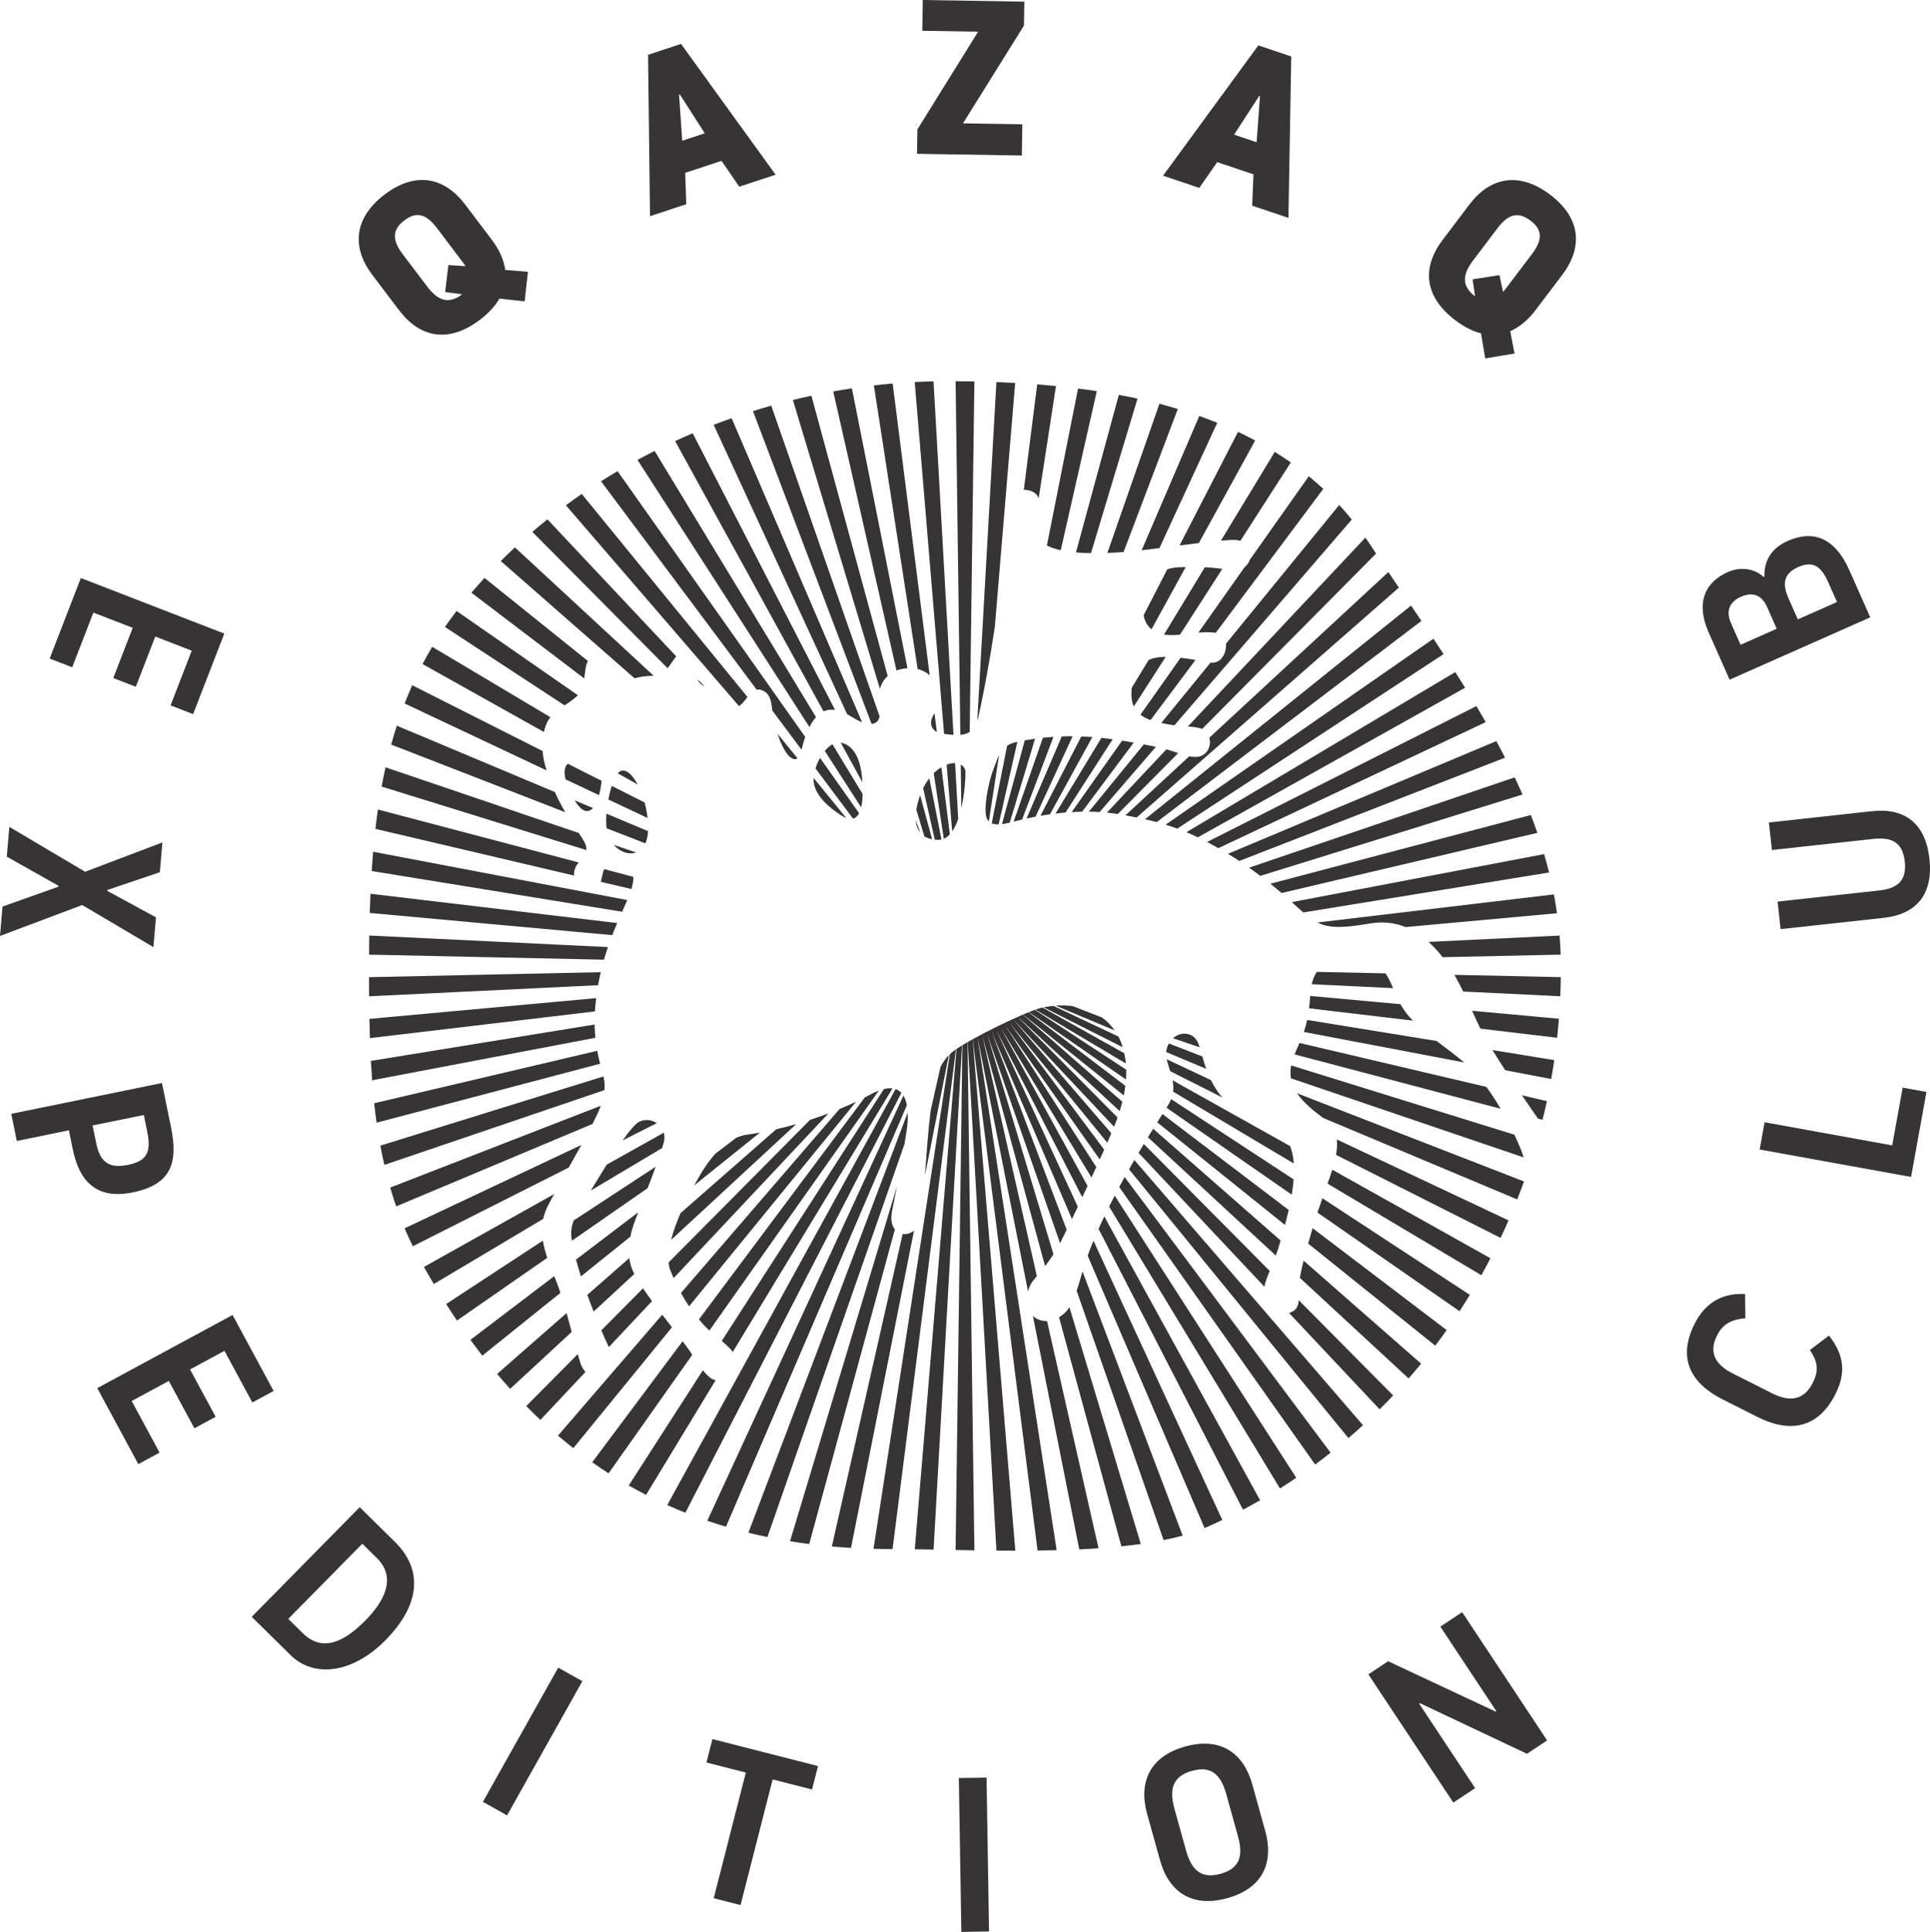
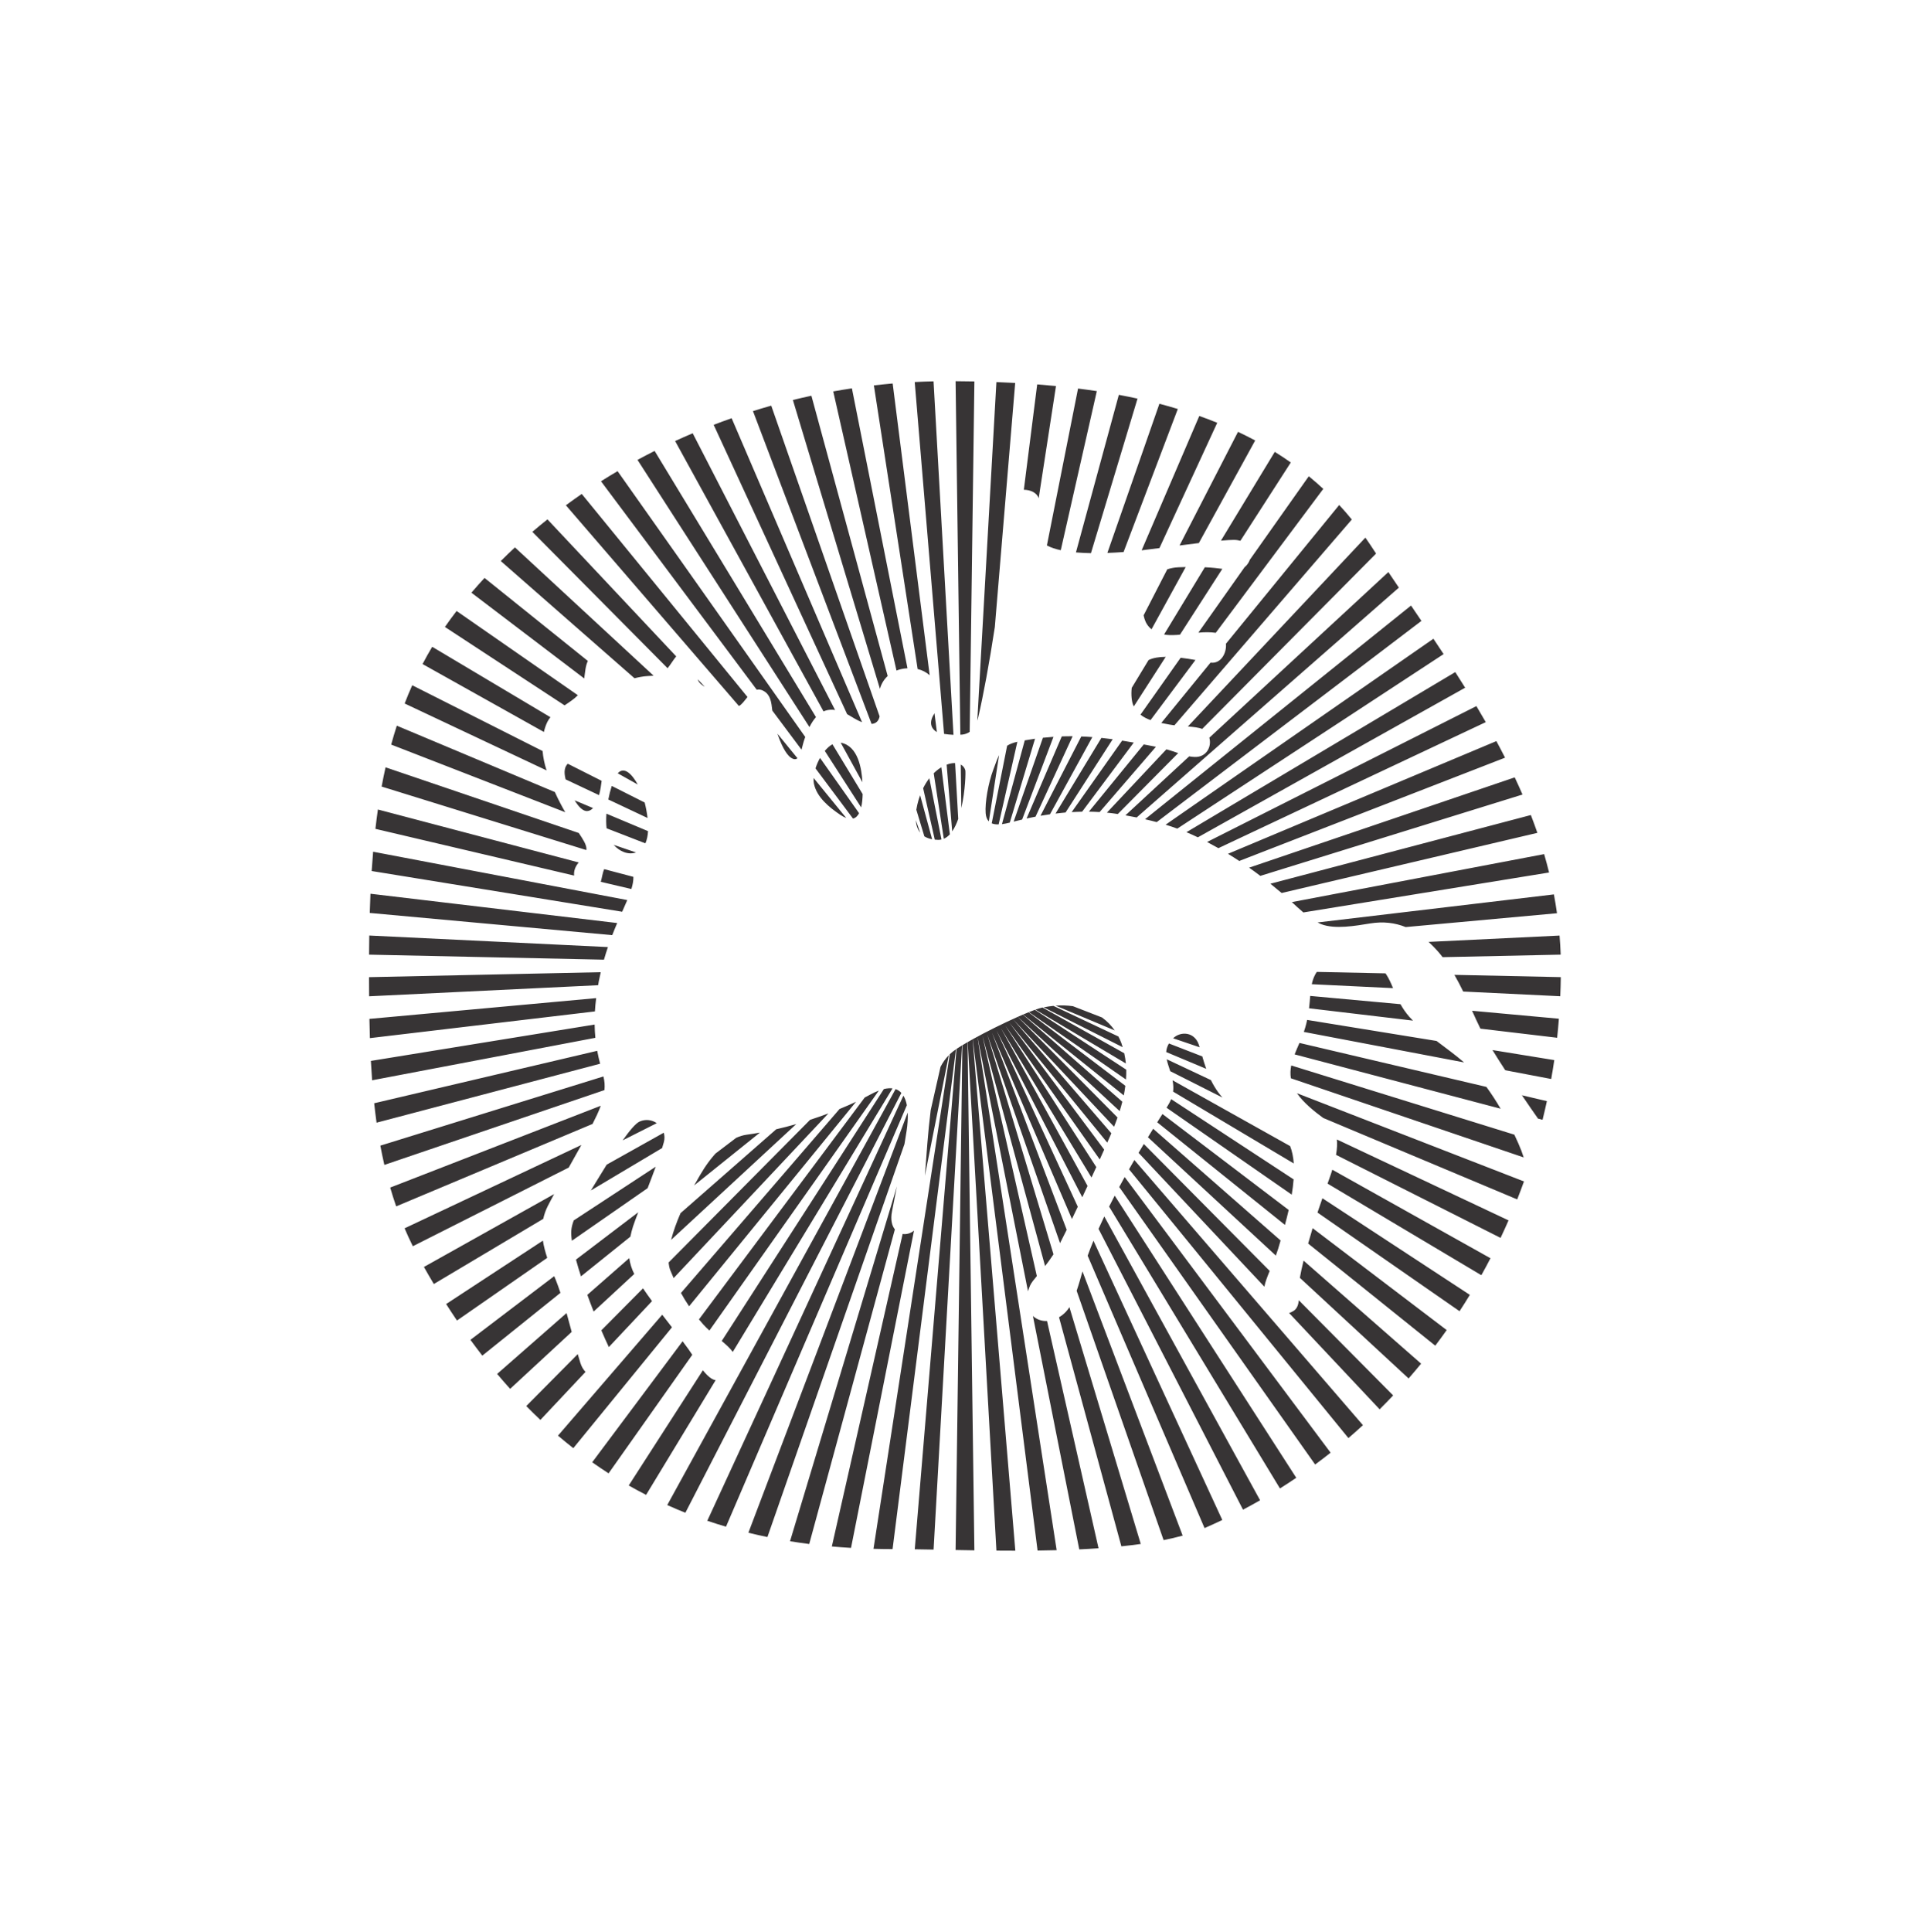
<svg xmlns="http://www.w3.org/2000/svg" xml:space="preserve" width="48.922mm" height="48.959mm" version="1.1" style="shape-rendering:geometricPrecision; text-rendering:geometricPrecision; image-rendering:optimizeQuality; fill-rule:evenodd; clip-rule:evenodd" viewBox="0 0 2398.02 2399.82">
  <defs>
    <style type="text/css"> .fil0 {fill:#373435;fill-rule:nonzero} </style>
  </defs>
  <g id="Слой_x0020_1">
    <g id="_1863955895632">
-       <path class="fil0" d="M1191.36 2208.7l3.12 191.13 34.4 -0.57 -3.1 -191.12 -34.41 0.56zm-313.6 -19.32l48.94 12.5 -39.88 156.07 33.33 8.51 39.88 -156.07 48.94 12.51 7.43 -29.1 -131.2 -33.52 -7.43 29.09zm-33.99 -2071.65l1.03 -0.35 30.88 48.17 -28 9.26 -3.91 -57.08zm52.7 82.06l22.11 32.1 45.11 -14.9 -117.5 -162.46 -40.96 13.54 2.4 200.47 45.1 -14.9 -1.36 -38.95 45.11 -14.9zm-296.44 2038.43l30 16.84 93.58 -166.69 -30 -16.84 -93.58 166.69zm545.93 -2199.99l69.36 1.13 -75.45 121.39 -0.5 30.31 130.25 2.12 0.63 -38.77 -73.73 -1.21 75.73 -121.39 0.48 -29.76 -126.14 -2.06 -0.63 38.24zm757.38 277.5l-30.16 39.83c-1.98,2.6 -3.79,5.01 -5.67,7.01l-4.43 -20.83 -33.39 5.2 3.13 21.2c-17.63,-13.35 -15.33,-27.69 -2.31,-44.9l30.16 -39.83c12.7,-16.77 25.11,-21.41 41,-9.37 15.89,12.03 14.37,24.91 1.67,41.67zm22.72 -73.89c-38.96,-29.5 -74.88,-21.42 -100.25,12.11l-33.45 44.18c-25.56,33.75 -23.25,70.06 15.7,99.56 11.1,8.41 21.77,13.75 32.08,16.43l5.27 31.04 36.39 -6 -5.38 -27.71c11.38,-5.08 22.07,-13.77 31.29,-25.96l33.46 -44.19c25.38,-33.53 23.64,-70.11 -15.11,-99.45zm424.98 1180.94l-158.52 -28.73 -6.13 33.85 188.09 34.09 19.14 -105.6 -29.56 -5.35 -13.01 71.74zm-102.31 254.25c11.67,16.9 9.93,28.25 3.67,40.68 -11.31,22.44 -29.39,23.73 -50.6,13.04l-48.29 -24.34c-21.21,-10.69 -31.31,-25.25 -20,-47.68 6.27,-12.45 16.06,-19.74 35.12,-21.15l-0.39 -30.16c-27.73,-1.43 -49.13,10.11 -62.77,37.18 -21.75,43.17 -4.26,74 35.01,93.78l43.4 21.87c39.27,19.77 74.82,14.75 96.57,-28.41 13.63,-27.07 10.64,-49.07 -7.97,-72.81l-23.74 17.99zm-459.1 343.58l69.53 104.92 -0.91 0.6 -133.48 -62.54 -24.58 16.3 105.58 159.3 27.08 -17.95 -69.53 -104.92 0.91 -0.62 133.03 62.84 25.03 -16.59 -105.57 -159.31 -27.08 17.95zm-224.11 -1901.02l-4.21 57.07 -27.95 -9.41 31.13 -48.01 1.03 0.35zm-120.44 98.62l45.03 15.15 22.28 -31.98 45.03 15.16 -1.58 38.92 45.03 15.15 3.48 -200.46 -40.88 -13.75 -118.38 161.82zm71.48 2109.42c-23.68,6.58 -36.02,-4.15 -42.88,-28.88l-14.49 -52.08c-6.79,-24.46 -1.85,-40.3 21.82,-46.88 23.94,-6.66 35.83,4.49 42.62,28.95l14.49 52.09c6.87,24.72 2.37,40.14 -21.56,46.8zm39.48 -110.73c-10.97,-39.46 -39.51,-59.58 -83.45,-47.36 -43.92,12.21 -58.26,44.25 -47.29,83.71l16.03 57.6c10.97,39.45 39.7,59.24 83.64,47.02 43.93,-12.22 58.06,-43.92 47.09,-83.37l-16.02 -57.6zm-981.7 -1851.36c-17.64,13.35 -30.82,7.24 -43.84,-9.96l-30.16 -39.83c-12.69,-16.76 -13.78,-29.98 2.09,-42.01 15.9,-12.04 27.87,-7.06 40.56,9.7l30.16 39.83c1.98,2.62 3.79,5 5.23,7.34l-21.25 -1.37 -4.05 33.55 21.25 2.74zm46.23 5.41l31.3 3.36 4.09 -36.66 -28.14 -2.33c-1.8,-12.33 -7.26,-24.97 -16.5,-37.16l-33.45 -44.19c-25.38,-33.52 -61.07,-41.77 -99.82,-12.44 -38.97,29.5 -40.93,66.26 -15.55,99.78l33.46 44.19c25.54,33.73 61.12,41.38 100.09,11.89 11.1,-8.41 19.14,-17.24 24.51,-26.44zm-504.56 389.99l48.88 18.93 -24.15 62.38 28 10.86 24.17 -62.39 45.32 17.55 -26.32 67.98 28.01 10.85 38.75 -100.06 -178.23 -69.03 -38.75 100.06 28 10.84 26.34 -67.98zm74.6 415.58l3.18 -37 -60.49 -32.87 0.09 -1.09 65.2 -22.08 3.18 -37 -96.03 36.43 -94.13 -55.76 -3.18 36.99 64.31 36.21 -0.1 1.09 -69.54 24.72 -3.12 36.46 102.21 -38.37 88.41 52.26zm2011.03 -120.64l125.41 -13.72c21.72,-2.37 36.82,2.56 39.62,28.08 2.78,25.52 -10.89,33.61 -32.61,35.99l-125.42 13.73 3.74 34.2 128.14 -14.02c40.71,-4.47 61.62,-29.28 56.8,-73.26 -4.8,-43.97 -30.59,-63.68 -71.32,-59.22l-128.13 14.03 3.75 34.2zm-2082.03 364.62l-4.58 -22.46 63.67 -13 4.2 20.6c5.24,25.67 -0.33,36.56 -23.87,41.38 -22.47,4.59 -34.49,-2.43 -39.41,-26.51zm45.27 60.7c49.23,-10.05 56.29,-38.25 47.61,-80.77l-11.26 -55.1 -187.23 38.24 6.89 33.71 64.73 -13.21 4.86 23.8c8.46,41.46 31.1,62.2 74.41,53.34zm1998.22 -739.89c14.24,-6.31 25.68,-2.72 32.65,13l11.83 26.71 -44.92 19.92 -11.84 -26.71c-6.97,-15.73 -1.44,-26.85 12.28,-32.92zm71.16 -36.92c18.71,-8.29 28.63,-0.75 37.48,19.23l10.73 24.2 -48.67 21.58 -11.51 -25.96c-7.97,-17.97 -6.51,-30.86 11.97,-39.05zm-85.22 139.92l174.73 -77.45 -25.9 -58.41c-18.37,-41.43 -45.83,-50.17 -76.54,-36.56 -20.46,9.08 -29.49,24.42 -29.07,44.24l-1 0.45c-11.48,-10.43 -28.73,-12.95 -44.46,-5.98 -29.21,12.95 -39.7,39.11 -23.88,74.79l26.12 58.91zm-1835.49 897.83l26.42 -14.28 -51.01 -94.39 -168.12 90.87 51.01 94.4 26.42 -14.29 -34.65 -64.13 46.11 -24.92 31.8 58.83 26.42 -14.28 -31.81 -58.84 42.76 -23.1 34.65 64.13zm140.6 270.64c-24.15,24.51 -52.22,41.32 -77.89,16.03l-18.09 -17.83 92 -93.36 18.09 17.82c25.67,25.3 7.55,55.35 -14.11,77.34zm-7.23 -140.52l-134.15 136.16 48.25 47.54c28.98,28.54 76.83,23.17 118.04,-18.65 45.04,-45.72 45.11,-88.97 11.84,-121.75l-43.97 -43.31z" />
      <path class="fil0" d="M679.9 897.11c1.08,-2.24 2.48,-4.28 4.01,-6.2l-146.89 -87.46c-4.23,7.08 -8.22,14.22 -11.99,21.44l150.75 84.35c0.97,-4.11 2.24,-8.18 4.13,-12.12zm110.4 161.81l-27.74 -9.44c7.23,8.21 17.9,12.83 27.74,9.44zm-100.88 -75.05l-196.38 -82.43c-2.5,7.76 -4.84,15.59 -6.99,23.48l216.32 84.03c-4.26,-7.23 -8.67,-15.54 -12.95,-25.09zm106.55 -143.02c6.59,-1.2 11.7,-1.15 16.15,-1.5l-172.3 -159.39c-5.98,5.55 -11.83,11.22 -17.6,16.96l166.15 145.59c2.3,-0.55 4.82,-1.16 7.61,-1.66zm20.09 554.33c-5.88,-4.02 -13.67,-5.35 -21.26,-2.02 -4.98,2.18 -12.66,11.45 -21.12,23.4l42.38 -21.38zm-87.41 -341.03c-0.24,-5.16 -3.98,-11.24 -9.52,-19.41l-240.07 -81.59c-1.76,7.91 -3.4,15.88 -4.87,23.92l254.32 78.87c0.03,-0.6 0.18,-1.12 0.14,-1.78zm-10.61 -190.54l-150.71 -104.63c-5.05,6.55 -9.9,13.16 -14.5,19.83l148.67 97.39c6.02,-4.04 12,-7.96 16.54,-12.59zm12.4 -42.56l-128.41 -103.14c-5.54,6.04 -10.99,12.12 -16.29,18.34l140.18 106.53c1.08,-7.99 1.64,-16.11 4.51,-21.73zm-51.76 134.47c-2.13,-6.75 -3.82,-14.49 -4.5,-22.59l-161.97 -81.71c-3.35,7.49 -6.47,15.05 -9.42,22.67l176.39 83.13c-0.16,-0.51 -0.33,-0.98 -0.5,-1.5zm34.93 126.3c1.02,-4.69 3.18,-7.81 5.52,-10.47l-249.59 -65.8c-1.14,7.95 -2.16,15.97 -3.08,24.05l246.88 58.04c-0.22,-1.88 -0.15,-3.84 0.27,-5.81zm37.56 263.85c-0.19,-2.64 -0.7,-5.46 -1.4,-8.5l-277.17 85.95c1.49,8.04 3.15,16.01 4.97,23.93l273.48 -92.93c0.24,-2.8 0.34,-5.61 0.13,-8.45zm-9.13 -40.35l-277.11 65.14c0.86,8.1 1.85,16.15 2.96,24.14l277.77 -73.24c-1.25,-4.77 -2.51,-10.1 -3.62,-16.04zm-1.3 -65.45l-281.73 25.79c0.15,8.01 0.36,15.97 0.61,23.9l279.55 -33.18c0.3,-5.18 0.86,-10.74 1.57,-16.5zm-1.91 32.82l-278.01 45.18c0.44,8.06 0.95,16.09 1.54,24.06l277.38 -52.76c-0.5,-5.09 -0.8,-10.59 -0.91,-16.47zm5.19 -53.77c0.75,-3.87 1.57,-7.61 2.42,-11.27l-287.91 6.19c0.01,7.96 0.04,15.87 0.11,23.75l284.54 -13.77c0.3,-1.65 0.51,-3.2 0.84,-4.9zm35.38 -100.84l-315.78 -60.06c-0.68,7.93 -1.28,15.91 -1.8,23.97l311.23 50.58c2.31,-5.18 4.45,-9.99 6.35,-14.49zm-24.04 58.38l-296.52 -14.34c-0.13,7.86 -0.2,15.77 -0.26,23.74l291.87 6.27c1.57,-5.48 3.21,-10.68 4.91,-15.67zm11.52 -29.85l-306.58 -36.39c-0.35,7.89 -0.62,15.86 -0.85,23.85l301.26 27.58c2.07,-5.3 4.14,-10.29 6.17,-15.04zm-19.3 -176.65l-42.1 -21.24c-3.74,3.63 -5.25,9.63 -2.67,19.44l41.54 19.58c1.68,-6.3 2.64,-12.87 3.22,-17.77zm266.31 -79.14l-200.51 -330.68c-7.15,3.61 -14.23,7.33 -21.26,11.14l213.65 331.89c2.36,-4.71 5.05,-8.92 8.12,-12.35zm-85.1 -24.99l-205.94 -252.24c-6.67,4.58 -13.24,9.28 -19.73,14.06l215 249.35c3.57,-1.71 6.92,-6.59 10.67,-11.18zm20.28 -7.38c8.31,4.84 9.33,13.6 10.56,24.26l36.28 48.54c1.21,-4.39 2.3,-9.31 3.83,-13.59 0.26,-0.73 0.53,-1.47 0.8,-2.19l-233.19 -330.2c-6.95,4.09 -13.81,8.27 -20.59,12.56l193.53 258.99c2.63,-0.63 5.51,-0.29 8.77,1.61zm86.53 23.24c0.72,0.07 1.33,0.24 2.02,0.34l-176.92 -343.81c-7.34,3.12 -14.63,6.32 -21.85,9.65l184.4 335.84c3.63,-1.65 7.71,-2.41 12.35,-2.02zm-195.37 -66.31l-160 -170.2c-6.36,5.07 -12.63,10.22 -18.78,15.48l168.05 169.42c3.84,-4.68 7.07,-10.35 10.72,-14.71zm70.27 863.97l198.47 -327.33c-3.09,-0.41 -6.65,-0.18 -10.71,0.77l-201.48 312.98c5.5,4.61 10.4,9.04 13.71,13.58zm192.46 -839.6l-94.79 -348.16c-7.7,1.65 -15.37,3.41 -22.99,5.28l108.14 358.85c1.76,-6.44 5.13,-11.8 9.65,-15.97zm-10.04 50.14l-134.64 -385.98c-7.61,2.14 -15.17,4.41 -22.69,6.77l147.37 388.59c5.9,-0.43 8.89,-4.06 9.97,-9.39zm-21.78 7.21l-162.06 -377.58c-7.49,2.63 -14.93,5.36 -22.32,8.2l165.85 359.46c6.04,3.32 11.47,7.35 18.53,9.92zm-324.64 476.47l-261.65 101.64c2.28,7.85 4.72,15.64 7.41,23.36l244 -102.41c3.73,-7.34 7.42,-14.85 10.23,-22.59zm21.06 -412.96l24.85 13.92c-6.91,-12.64 -16.82,-23.01 -24.85,-13.92zm-37.7 46.9c2.72,-0.21 5.01,-1.6 6.99,-3.74l-22.82 -9.58c4.63,7.66 10.19,13.77 15.83,13.32zm26 -14.36l48.74 22.96c-0.8,-6.91 -2.14,-13.59 -3.56,-19.19l-40.9 -20.64c-1.7,5.25 -3.17,10.99 -4.28,16.86zm31.14 96.08l-36.28 -9.57c-2.09,4.74 -2.71,10.7 -4.21,15.76l38 8.93c1.7,-5.48 2.6,-10.47 2.49,-15.12zm1.08 493.33c-3.25,-6.49 -5.32,-13.09 -6.19,-19.73l-52.11 45.67c2.52,6.97 5.17,13.94 7.83,20.74l50.47 -46.68zm-1.31 -59.72c1.24,-3.8 3.48,-9.75 6.23,-16.92l-77.33 58.77c1.78,6.58 3.86,13.57 6.2,20.81l61.37 -49.29c0.93,-4.51 2.09,-9.01 3.52,-13.38zm-73.88 -6.83c-1.54,4.14 -2.68,8.29 -3.02,12.42 -0.31,3.41 -0.02,7.77 0.7,12.84l94.13 -65.34c3.43,-8.88 6.9,-17.98 10.06,-26.65l-101.87 66.74zm111.99 -97.35c1.08,-4.08 0.91,-8.02 -0.14,-11.6l-70.88 39.66c-7.57,12.14 -14.58,23.78 -19.71,32.12l88.55 -52.72c0.82,-2.66 1.58,-5.2 2.19,-7.47zm-14.71 197.6c-3.84,-5.25 -7.61,-10.55 -11.21,-15.89l-51.78 52.19c3.26,7.61 6.4,14.61 9.32,20.78l53.66 -57.08zm849.86 -181.7l204.45 103.14c3.41,-7.19 6.7,-14.44 9.89,-21.74l-213.3 -100.51c0.56,5.28 0.28,11.58 -1.03,19.12zm-257.2 17.96l272.58 333.87c6.12,-5.24 12.12,-10.6 18.05,-16.03l-284.02 -329.4c-2.29,3.97 -4.48,7.79 -6.62,11.56zm-12.18 22.02l243.42 344.68c6.49,-4.78 12.89,-9.69 19.2,-14.68l-255.87 -342.4c-2.37,4.27 -4.59,8.38 -6.76,12.4zm216.62 153.87c-1.86,1.19 -3.7,2.02 -5.52,2.65l112.44 119.59c5.7,-5.64 11.31,-11.41 16.82,-17.25l-117.23 -118.19c-0.55,5.47 -2.1,10.39 -6.5,13.2zm-242.33 -101.91l179.51 348.83c7.16,-3.77 14.21,-7.67 21.23,-11.67l-193.6 -352.59c-2.6,5.47 -5.01,10.67 -7.14,15.43zm13.13 -27.67l212.28 350.12c6.84,-4.29 13.59,-8.71 20.27,-13.22l-225.6 -350.49c-2.47,4.74 -4.78,9.27 -6.94,13.6zm-40.32 104.58l108.04 309.73c8.25,-1.66 16.18,-3.5 23.68,-5.58l-124.47 -328.21c-1.85,6.49 -4.24,15.34 -7.24,24.07zm277.34 -16.08l135.12 124.99c5.27,-6.04 10.45,-12.18 15.53,-18.39l-146.02 -127.96c-1.95,7.79 -3.59,15.17 -4.63,21.36zm-263.65 -27.48l145.22 338.32c0.25,-0.12 0.54,-0.21 0.81,-0.33 7.15,-3.09 14.21,-6.36 21.25,-9.7l-160.07 -346.92c-2.99,7.25 -5.35,13.45 -7.21,18.63zm292.74 -171.08l240.97 101.14c2.92,-7.39 5.72,-14.82 8.4,-22.32l-282.04 -109.57c8,11.72 21.81,22.86 32.67,30.75zm226.15 -59.29l57.07 10.85c1.37,-7.78 2.68,-15.59 3.82,-23.46l-76.78 -12.47c4.84,7.9 10.25,16.42 15.89,25.08zm-244.95 215.26l157.97 126.87c4.83,-6.37 9.55,-12.85 14.18,-19.39l-166.58 -126.59c-1.76,5.83 -3.67,12.35 -5.56,19.1zm181.75 -333.77c3.88,6.74 7.5,13.67 10.91,20.72l120.61 5.84c0.35,-7.89 0.54,-15.79 0.66,-23.73l-132.18 -2.84zm103.88 178.57l5.63 1.48c1.9,-7.69 3.73,-15.41 5.39,-23.18l-31.01 -7.29c7.78,11.47 14.85,21.68 19.99,28.99zm-71.58 -111.75l95.34 11.32c0.86,-7.85 1.55,-15.74 2.17,-23.65l-107.85 -9.88c3.38,7.5 6.79,14.96 10.34,22.2zm-514.98 351.67c-2.74,2.88 -5.64,5.09 -8.59,6.85l77.47 284.54c8.21,-0.85 16.26,-1.81 24.09,-2.91l-88.67 -294.21c-1.36,2.2 -2.79,4.15 -4.3,5.72zm-602.05 -207.17l-219.67 103.52c3.16,7.49 6.61,14.9 10.24,22.26l193.71 -97.71c5.24,-9.29 10.51,-18.61 15.71,-28.07zm931.38 35.88c-1.24,3.6 -2.69,7.73 -4.24,12.15l191.05 113.75c3.9,-6.96 7.67,-13.98 11.35,-21.07l-196.52 -109.96c-0.53,1.69 -1.03,3.35 -1.64,5.13zm-772.29 194.61l210.49 -298.05c-3.42,1.29 -7.12,3 -11.16,5.23 -1.94,1.07 -4.11,2.22 -6.4,3.41l-205.96 275.6c1.74,2.08 3.47,4.16 5.35,6.23 2.4,2.66 5,5.16 7.67,7.57zm755.52 -146.54l176.51 122.54c4.38,-6.68 8.62,-13.45 12.78,-20.28l-183.2 -120.02c-2.19,6.24 -4.31,12.35 -6.09,17.76zm-915.95 186.5c-1.06,-3.4 -2.12,-6.99 -3.17,-10.63l-63.97 64.49c5.77,5.87 11.61,11.64 17.54,17.22l56.07 -59.64c-2.63,-2.74 -4.91,-6.42 -6.48,-11.44zm562.36 -58.01l57.57 289.92c8.06,-0.37 16.06,-0.82 23.96,-1.37l-63.98 -282.3c-6.73,0.27 -12.96,-1.97 -17.55,-6.25zm-399.1 77.94c-3.9,-2.42 -7.48,-6.16 -10.94,-10.52l-92.14 143.14c7.09,4.03 14.28,7.91 21.58,11.65l86.38 -142.44c-1.72,-0.33 -3.37,-0.9 -4.89,-1.84zm-28.94 -36.77c-2.35,-3.25 -4.76,-6.51 -7.21,-9.77l-112.32 150.32c6.69,4.71 13.46,9.33 20.35,13.75l104 -147.27c-1.58,-2.4 -3.18,-4.78 -4.82,-7.04zm257.42 -323.02l-283.7 516.72c7.4,3.31 14.89,6.53 22.51,9.55l268.38 -521.53c-1.95,-2.13 -4.32,-3.75 -7.19,-4.74zm-432.27 145.49c2.58,-5.11 5.32,-10.06 8,-15.06l-161.77 90.51c4.05,7.18 8.14,14.24 12.3,21.2l135.96 -80.95c1.12,-5.24 2.88,-10.48 5.51,-15.7zm-5.95 42.76l-120.21 78.75c4.42,6.95 8.9,13.77 13.45,20.49l112.15 -77.85c-2.36,-7.06 -4.27,-14.21 -5.39,-21.39zm29.41 89.98l-86.25 75.6c5.29,6.3 10.68,12.48 16.14,18.53l76.47 -70.75c-2.07,-7.78 -4.19,-15.64 -6.35,-23.39zm-13.68 -41.85c-0.56,-1.33 -1.11,-2.68 -1.66,-4.01l-104.1 79.1c4.85,6.66 9.77,13.19 14.75,19.62l97.07 -77.97c-1.94,-5.88 -3.94,-11.57 -6.06,-16.74zm132.55 43.89l-129.52 150.21c6.25,5.34 12.59,10.51 19.03,15.56l122.57 -150.12c-4.03,-5.21 -8.08,-10.41 -12.09,-15.66zm372.92 -334.77l-8.42 627.06c7.63,0.15 15.44,0.28 23.34,0.41l-8.48 -631.26c-2.24,1.3 -4.39,2.57 -6.43,3.79zm-7.29 4.55l-51.86 621.6c7.52,0.11 15.33,0.25 23.39,0.4l35.35 -626.3c-2.47,1.5 -4.82,2.95 -6.88,4.3zm-65.96 58.1l-243.68 528.09c7.65,2.6 15.39,5.05 23.24,7.36l224.73 -523.58c-0.86,-4.48 -2.25,-8.53 -4.29,-11.88zm154.78 242.97c0.7,-2.4 1.58,-4.84 2.74,-7.4 1.51,-3.26 4.45,-6.91 8.26,-11.45l-67.66 -298.51 77.89 286.08c3.29,-4.21 6.8,-8.99 10.45,-14.6l-82.33 -273.2 90.47 259.32c2.09,-4.06 4.95,-9.76 8.28,-16.58l-92.89 -244.89 99.37 231.5c2.33,-4.81 4.76,-9.93 7.29,-15.25l-100.95 -218.78 106.52 207c2.17,-4.61 4.37,-9.3 6.57,-14.02l-107.58 -195.91 112.44 185.43c2.02,-4.36 4.02,-8.71 5.99,-12.99l-113.14 -175.76 117.44 166.3c1.9,-4.19 3.73,-8.27 5.5,-12.21l-117.88 -157.75 121.71 149.08c1.57,-3.57 3.06,-6.99 4.43,-10.17 0.2,-0.45 0.42,-0.99 0.62,-1.47l-121.99 -141.48 125.37 133.37c1.41,-3.49 2.89,-7.34 4.34,-11.48l-124.01 -125.01c-17.55,7.79 -38.68,18.24 -55.92,27.78l80.58 635.16c7.92,-0.09 15.82,-0.25 23.71,-0.45l-98.38 -637.74 62.76 316.06zm-74.88 -309.53l35.65 631.71c7.77,0.07 15.6,0.1 23.48,0.1l-53.01 -635.27c-2.11,1.17 -4.14,2.32 -6.12,3.46zm-75.88 109.92c1.1,-7.23 1.69,-15.04 1.31,-22.36l-197.96 521.97c7.78,1.91 15.67,3.69 23.65,5.33l170.32 -488.24c0.91,-5.57 1.82,-11.13 2.68,-16.7zm-4.98 128.46l-87.98 388.19c7.86,0.7 15.79,1.3 23.84,1.78l78.26 -394.16c-4.24,3.52 -9.38,4.93 -14.12,4.19zm58.57 -223.25l-94.78 614.37c7.6,0.2 15.24,0.34 22.99,0.34l0.7 0 78.76 -620.87c-2.83,1.91 -5.38,3.97 -7.67,6.16zm-71.74 194.96c2.09,-10.33 4.12,-20.61 6.08,-30.88l-132.84 440.86c7.85,1.28 15.8,2.42 23.84,3.45l106.42 -390.82c-3.75,-4.7 -5.62,-12.16 -3.49,-22.61zm-354.68 -475.64l48.2 18.71c1.93,-4.39 2.98,-9.59 3.29,-15.17l-51.69 -21.69c-0.47,6.54 -0.44,12.77 0.21,18.15zm491.23 -5.12c3.18,-0.42 6.47,-1.14 9.7,-1.94l31.4 -104.19c-4.2,0.58 -8.46,1.26 -12.76,2.04l-28.34 104.1zm64.01 -108.47c-4.31,0.28 -8.7,0.67 -13.14,1.14l-36.33 104.15c3.44,-0.91 6.98,-1.72 10.51,-2.56l38.95 -102.73zm-12.19 335.99l98.15 49.52c-0.52,-1.72 -0.99,-3.43 -1.62,-5.14 -1.03,-2.84 -2.3,-5.52 -3.67,-8.14l-80.76 -38.06c-3.97,0.4 -8,0.99 -12.1,1.83zm187.43 -311.01c-2.37,-0.09 -4.54,-0.37 -6.62,-0.75l-79.22 73.27c4.72,0.84 9.39,1.71 13.96,2.63l325.79 -285.5c-4.37,-6.45 -8.72,-12.89 -13.05,-19.33l-222.44 205.76c3.18,11.14 -3.58,24.53 -18.43,23.93zm4.15 99.83l332.12 -185.84c-4.05,-6.49 -8.14,-12.96 -12.27,-19.41l-334.03 198.89c4.7,1.96 9.41,4.05 14.18,6.35zm-25.53 -10.82l330.88 -216.78c-4.2,-6.39 -8.43,-12.74 -12.66,-19.09l-332.75 231.01c4.85,1.49 9.69,3.08 14.53,4.86zm-93.6 234.59l-36.07 -14.01c-6.86,-0.97 -14.05,-1.26 -21.54,-0.7l73.45 30.82c-4.35,-6.22 -9.66,-11.64 -15.83,-16.11zm68 -242.66l328.93 -249.94c-4.3,-6.36 -8.61,-12.72 -12.92,-19.07l-330.5 265.45c4.87,1.09 9.7,2.28 14.48,3.55zm12.06 -90.43l-73.93 78.65c4.55,0.47 9.08,0.99 13.53,1.72l75.04 -75.66c-4.07,-1.43 -8.75,-3.06 -14.64,-4.71zm-41.11 -54.52c0.19,0.43 0.47,0.74 0.66,1.15l39.59 -61.5c-8.25,0.08 -15.65,1.2 -21.29,3.97l-20.95 34.56c-1.01,8.95 0,17.2 1.99,21.82zm42.19 -169.08l-29.41 57.17c0.32,1.49 0.7,2.97 1.13,4.4 1.52,5.01 4.39,9.46 8.72,12.92l42.43 -77.29c-2.84,0.06 -5.78,0.15 -8.9,0.28 -5.05,0.21 -9.7,1.13 -13.97,2.52zm-118.81 301.63c4.34,-0.25 8.67,-0.45 12.99,-0.53l64.16 -85.86c-4.68,-0.85 -9.5,-1.65 -14.43,-2.43l-62.73 88.82zm-20.07 1.81c4.14,-0.5 8.29,-1 12.47,-1.35l58.58 -91.01c-4.58,-0.62 -9.24,-1.18 -14.03,-1.68l-57.02 94.04zm185.55 -306l-50.64 83.5c0.86,0.15 1.67,0.34 2.57,0.45 5.3,0.63 11.12,0.36 17.17,-0.19l52.63 -81.76c-5.55,-0.75 -12.48,-1.56 -21.73,-2zm16.85 348.94l332.21 -156.54c-3.82,-6.68 -7.7,-13.31 -11.65,-19.92l-334.62 168.8c4.77,2.49 9.46,5.05 14.06,7.66zm-46.91 -236.52l-49.91 70.7c3.68,2.95 7.95,5.09 12.51,6.74l55.79 -74.67c-5.97,-1.04 -12.19,-2.04 -18.39,-2.77zm-45.83 107.67l-68.19 83.51c4.48,0.06 8.91,0.26 13.33,0.52l69.95 -81.11c-1.01,-0.21 -2,-0.42 -3.07,-0.61 -3.89,-0.75 -7.93,-1.52 -12.02,-2.31zm-126.59 326.97c-2.05,0.46 -4.79,1.32 -8.02,2.47l112.37 66.89c-0.39,-4.23 -1.1,-8.47 -2.02,-12.71l-101.49 -56.81c-0.28,0.06 -0.55,0.09 -0.83,0.15zm120.13 180.35l156.31 166.28c1.17,-6.06 3.61,-12.33 6.62,-19.58l-156.4 -157.65c-2.23,3.71 -4.43,7.38 -6.53,10.95zm42.93 -142.31l32.94 11.19c-0.38,-1.24 -0.75,-2.5 -1.16,-3.64 -5.41,-15.39 -22.15,-16.7 -31.78,-7.55zm-8.59 17.11l49.69 20.86c-1.89,-5.38 -3.45,-10.54 -4.81,-15.39l-41.5 -16.11c-2.11,3.58 -3.11,7.11 -3.37,10.64zm90.79 -237.36l330.25 -128.29c-3.51,-6.9 -7.12,-13.77 -10.8,-20.59l-333.48 139.99c4.74,2.88 9.42,5.85 14.03,8.9zm67.52 395.54l-152.14 -99.67c-1.47,3.54 -3.4,7 -5.72,10.68l155.52 107.96c1.06,-6.3 1.86,-12.66 2.35,-18.97zm-88.47 -101.69c-1.82,-2.07 -3.6,-4.24 -5.28,-6.56 -3.64,-5.02 -6.55,-10.09 -9.02,-15.1l-54.9 -25.87c0.97,4.86 2.74,9.76 4.37,14.82l64.83 32.71zm270.76 -178c0.99,1.17 1.86,2.46 2.81,3.66l146.75 -3.15c-0.28,-7.97 -0.76,-15.87 -1.42,-23.68l-162.75 7.88c5.02,4.56 9.9,9.67 14.61,15.3zm-198.73 356.54c0.07,-0.28 0.19,-0.65 0.26,-0.95l-158.33 -138.77c-2.21,3.57 -4.41,7.1 -6.5,10.54l158.92 147c1.96,-5.35 3.89,-11.23 5.65,-17.82zm10.31 -38.86l-156.82 -119.16c-0.97,1.48 -1.92,2.93 -2.95,4.54 -1.25,1.96 -2.35,3.79 -3.57,5.72l158.69 127.46c1.54,-5.68 3.14,-11.92 4.65,-18.55zm-308.39 -489.66c3.9,-0.67 7.84,-1.29 11.79,-1.84l52.65 -95.91c-4.49,-0.34 -9.1,-0.57 -13.76,-0.75l-50.68 98.51zm310.16 410.31l-146.03 -81.72c1.01,5.36 1.2,9.97 0.67,14.08l149.91 89.24c-0.55,-7.84 -1.99,-15.14 -4.55,-21.6zm16.46 -290.23l305.32 -49.61c-1.89,-7.67 -3.93,-15.29 -6.14,-22.84l-313.45 59.62c4.55,4.22 9.34,8.65 14.27,12.83zm22.16 14.55c17.09,6.71 43.04,2 60.66,-0.85 16.5,-2.67 31.08,-0.87 44.3,4.48l188.03 -17.2c-1.12,-7.85 -2.36,-15.67 -3.84,-23.39l-293.57 34.85c1.48,0.77 2.96,1.53 4.42,2.12zm-75.61 -59.97l325.75 -101.03c-3.09,-7.17 -6.35,-14.26 -9.67,-21.32l-330.02 112.15c4.69,3.3 9.34,6.7 13.95,10.2zm26.44 21.28l317.79 -74.72c-2.56,-7.44 -5.26,-14.8 -8.1,-22.13l-323.61 85.32c4.64,3.74 9.29,7.56 13.93,11.52zm22.17 186.24c-2.09,4.84 -4.2,9.56 -6.01,14.24l255.95 67.48c-5.38,-9.2 -11.33,-18.45 -17.66,-27.1l-232.28 -54.61zm275.67 133.73c-1.99,-5.15 -4.95,-12 -8.64,-19.77l-277.25 -85.98c-1.04,5.2 -1.31,10.48 -0.44,15.93l289.28 98.3c-1.06,-3.2 -2.03,-6.13 -2.95,-8.48zm-263.74 -176.77l129.16 15.33c-1.48,-1.54 -3.02,-3.01 -4.45,-4.61 -4.72,-5.33 -8.21,-10.61 -11.11,-15.8l-112.17 -10.27c-0.37,4.73 -0.79,9.83 -1.43,15.35zm-2.38 14.46c-0.65,3.02 -1.38,6.12 -2.34,9.42 -0.55,1.86 -1.14,3.68 -1.76,5.48l199.09 37.88c-10.75,-9.29 -22.58,-17.8 -34.2,-26.65l-160.78 -26.13zm97.36 -57.84l-85.35 -1.82c-0.79,1.21 -1.57,2.42 -2.29,3.82 -1.93,3.72 -3.11,7.54 -3.96,11.48l100.97 4.88c-2.57,-6.15 -5.12,-12.02 -8.72,-17.46 -0.21,-0.31 -0.44,-0.58 -0.66,-0.9zm-710.15 -235.54c3.59,16.87 18.91,29.24 32.46,38.42 2.83,1.92 5.39,3.27 7.69,4.11l-40.56 -49.7c-0.16,2.59 -0.05,5.02 0.42,7.17zm116.21 -143.45l-69.04 -347.72c-7.76,1.16 -15.49,2.44 -23.2,3.83l78.59 346.71c4.14,-1.63 8.72,-2.59 13.66,-2.82zm57.17 82.68l-24.78 -439.08c-7.8,0.16 -15.6,0.44 -23.38,0.84l36.46 437.09c3.71,0.62 7.73,0.98 11.69,1.15zm-15.07 40.31c-3.2,1.92 -6.4,4.39 -9.49,7.46l12.54 81.34c2.77,-1.18 5.27,-3.05 7.51,-5.5l-10.56 -83.29zm-14.52 -114.32l-45.97 -362.41c-7.79,0.68 -15.58,1.47 -23.34,2.36l54.36 352.35c5.88,1.36 10.89,4.08 14.95,7.7zm8.96 70.56l-2.97 -23.38c-0.21,0.39 -0.39,0.76 -0.62,1.13 -7.99,12.71 -1.07,19.75 3.58,22.24zm-5.92 133.17l-14.87 -54.6c-0.71,1.92 -1.42,3.81 -2.02,5.88 -1.16,3.96 -2.1,8.02 -2.72,12.05l9.97 33.08c2.62,1.65 5.84,2.86 9.64,3.59zm10.46 282.66l-12.16 53.64c-0.05,0.32 -0.08,0.65 -0.13,0.97 -3.4,27.29 -5.1,53.94 -7.14,80.73l29.73 -149.76c-4.29,4.38 -7.64,9.23 -10.3,14.43zm-2.87 -281.87c1.41,0.02 2.73,-0.19 4.04,-0.48l-15.11 -76.06c-2.76,3.59 -5.35,7.69 -7.67,12.36l14.47 63.88c1.37,0.15 2.74,0.28 4.26,0.3zm-22.47 -9.08l-5.41 -15.51c0.42,5.93 2.07,11.3 5.41,15.51zm-276.24 -190.36c0.36,1.39 0.9,2.64 1.74,3.69 1.85,2.25 4.2,3.95 6.96,5.57l-8.7 -9.26zm157.79 88.92l45.17 70.16c1.25,-5.18 1.73,-11.08 1.86,-16.54l-37.52 -61.87c-3.35,1.85 -6.57,4.73 -9.51,8.25zm19.77 -10.19l26.97 49.13c-0.82,-16.13 -5.15,-45.26 -26.97,-49.13zm19.04 446.02c-6.12,2.87 -13,5.91 -20.51,9l-197.02 228.5c3.01,5.52 6.35,11.04 10.1,16.56l207.43 -254.06zm-50.38 -414.15l46.63 62.4c3.34,-0.85 5.76,-3.3 7.53,-6.7l-48.51 -68.67c-2.32,4.13 -4.25,8.56 -5.65,12.97zm-180.36 623.58c1.31,3.2 2.69,6.41 4.11,9.62l192.34 -204.61c-7.2,2.71 -14.83,5.4 -22.8,7.99l-175.77 177.2c0.34,3.53 0.93,6.88 2.12,9.79zm350.22 -545.34c2.99,-4.29 5.46,-9.61 7.49,-15.44l-3.91 -69.34c-3.2,-0.12 -6.76,0.55 -10.49,1.97l6.91 82.81zm-349.25 507.47l155.51 -143.85c-8.08,2.31 -16.39,4.5 -24.91,6.46l-118.91 104.21c-4.75,10.98 -8.92,22.36 -11.69,33.18zm156.99 -598.33l-24.88 -30.47c3.96,11.69 10,25.37 16.96,29.94 3.5,2.3 6,2.17 7.92,0.53zm-46.64 465.06c-5.49,0.98 -11,1.9 -16.58,2.64 -4.47,0.59 -8.74,2.02 -12.89,3.84l-25.74 19.56c-5.23,5.77 -9.98,12.09 -14.16,18.54 -2.47,3.84 -7.02,11.38 -12.32,21.01l81.68 -65.59zm549.45 -501.42l216.1 -217.83c-2.36,-3.58 -4.73,-7.17 -7.07,-10.73 -2.02,-3.11 -4.16,-6.06 -6.24,-9.07l-220.53 234.58c7.07,0.55 13.42,1.27 17.75,3.06zm52.73 -200.93l-57.44 81.33c7.35,-0.65 14.65,-0.8 21.61,0.19l133.6 -178.8c-5.84,-5.46 -11.88,-10.64 -18.01,-15.67l-73.22 103.69c-1.31,3.62 -3.56,6.9 -6.55,9.26zm-13.53 -33.91c3.19,0 5.9,0.44 8.32,1.12l62.62 -97.28c-6.49,-4.6 -13.15,-8.97 -19.9,-13.18l-66.89 110.32c6.66,-0.6 12.21,-0.98 15.85,-0.98zm-43.3 3.96l69.98 -127.45c-7,-3.75 -14.12,-7.3 -21.33,-10.72l-72.64 141.15c8.05,-1.02 16.19,-2.05 24,-2.99zm14.48 148.54l-61.2 74.95c3.33,0.69 6.65,1.31 9.83,1.9 2.12,0.41 4.3,0.72 6.52,0.99l220.42 -255.65c-5.06,-6.25 -10.3,-12.21 -15.68,-18.03l-140.71 172.34c1.03,11.29 -6.02,25.23 -19.19,23.5zm-109.56 545.43l-123.5 -108.24c-2.06,0.89 -4.18,1.8 -6.38,2.78l126.57 117.1c1.18,-3.74 2.29,-7.6 3.3,-11.63zm46.11 -687.75l71.81 -155.65c-7.34,-2.98 -14.77,-5.79 -22.3,-8.45l-71.62 166.87c5.92,-0.7 13.53,-1.67 22.11,-2.77zm-41.26 647.92l-113.51 -74.36c-2.23,0.82 -4.77,1.79 -7.42,2.86l120.57 83.72c0.29,-4.04 0.46,-8.11 0.36,-12.22zm-123.83 -312.03c3.67,-0.81 7.39,-1.52 11.12,-2.24l46.1 -99.89c-4.42,-0.03 -8.92,0.03 -13.47,0.19l-43.75 101.94zm122.7 332.05l-120.21 -91.35c-2.15,0.88 -4.42,1.82 -6.79,2.84l125.08 100.45c0.79,-3.87 1.42,-7.87 1.93,-11.93zm-107.66 -729.78l21.51 -139.45c-7.75,-0.76 -15.54,-1.43 -23.35,-2.04l-16.6 130.89c8.2,0.06 16.32,3.63 18.44,10.6zm-65.85 391.36c0.38,4.65 1.8,7.85 3.93,10l12.71 -82.34c-2.53,5.02 -4.53,11.09 -7.27,18.36 -6.08,16.14 -10.47,40.81 -9.38,53.98zm11.37 -231.46l25.29 -303.18c-7.77,-0.43 -15.55,-0.8 -23.34,-1.09l-23.74 420.57c0.42,-1.27 0.83,-2.58 1.15,-4.03 6.4,-27.71 13.79,-67.41 20.64,-112.27zm-40.24 133.62c3.27,-0.42 6.3,-1.52 9,-3.38l5.85 -435.29c-7.78,-0.15 -15.57,-0.25 -23.35,-0.3l5.9 439.13c0.85,-0.07 1.78,-0.05 2.59,-0.15zm122.16 -229.02l44.8 -197.63c-7.73,-1.17 -15.52,-2.24 -23.33,-3.22l-38.7 194.91c4.74,2.56 10.62,4.5 17.24,5.94zm37.52 3.62l57.85 -191.95c-7.69,-1.66 -15.42,-3.24 -23.21,-4.69l-53.29 195.73c6.1,0.52 12.4,0.82 18.65,0.92zm-161.77 262.64l0.72 54c5.02,-21.85 5.54,-45.01 4.91,-47.1 -0.96,-3.16 -2.97,-5.44 -5.63,-6.9zm38.47 72.99c2.48,1.07 5.42,1.43 8.59,1.33l23.27 -102.63c-5.35,1.2 -9.46,2.82 -12.72,4.93l-19.14 96.37zm163.82 -337l67.4 -177.7c-7.56,-2.28 -15.18,-4.45 -22.88,-6.47l-64.64 185.3c7.42,-0.28 14.31,-0.7 20.12,-1.14z" />
    </g>
  </g>
</svg>